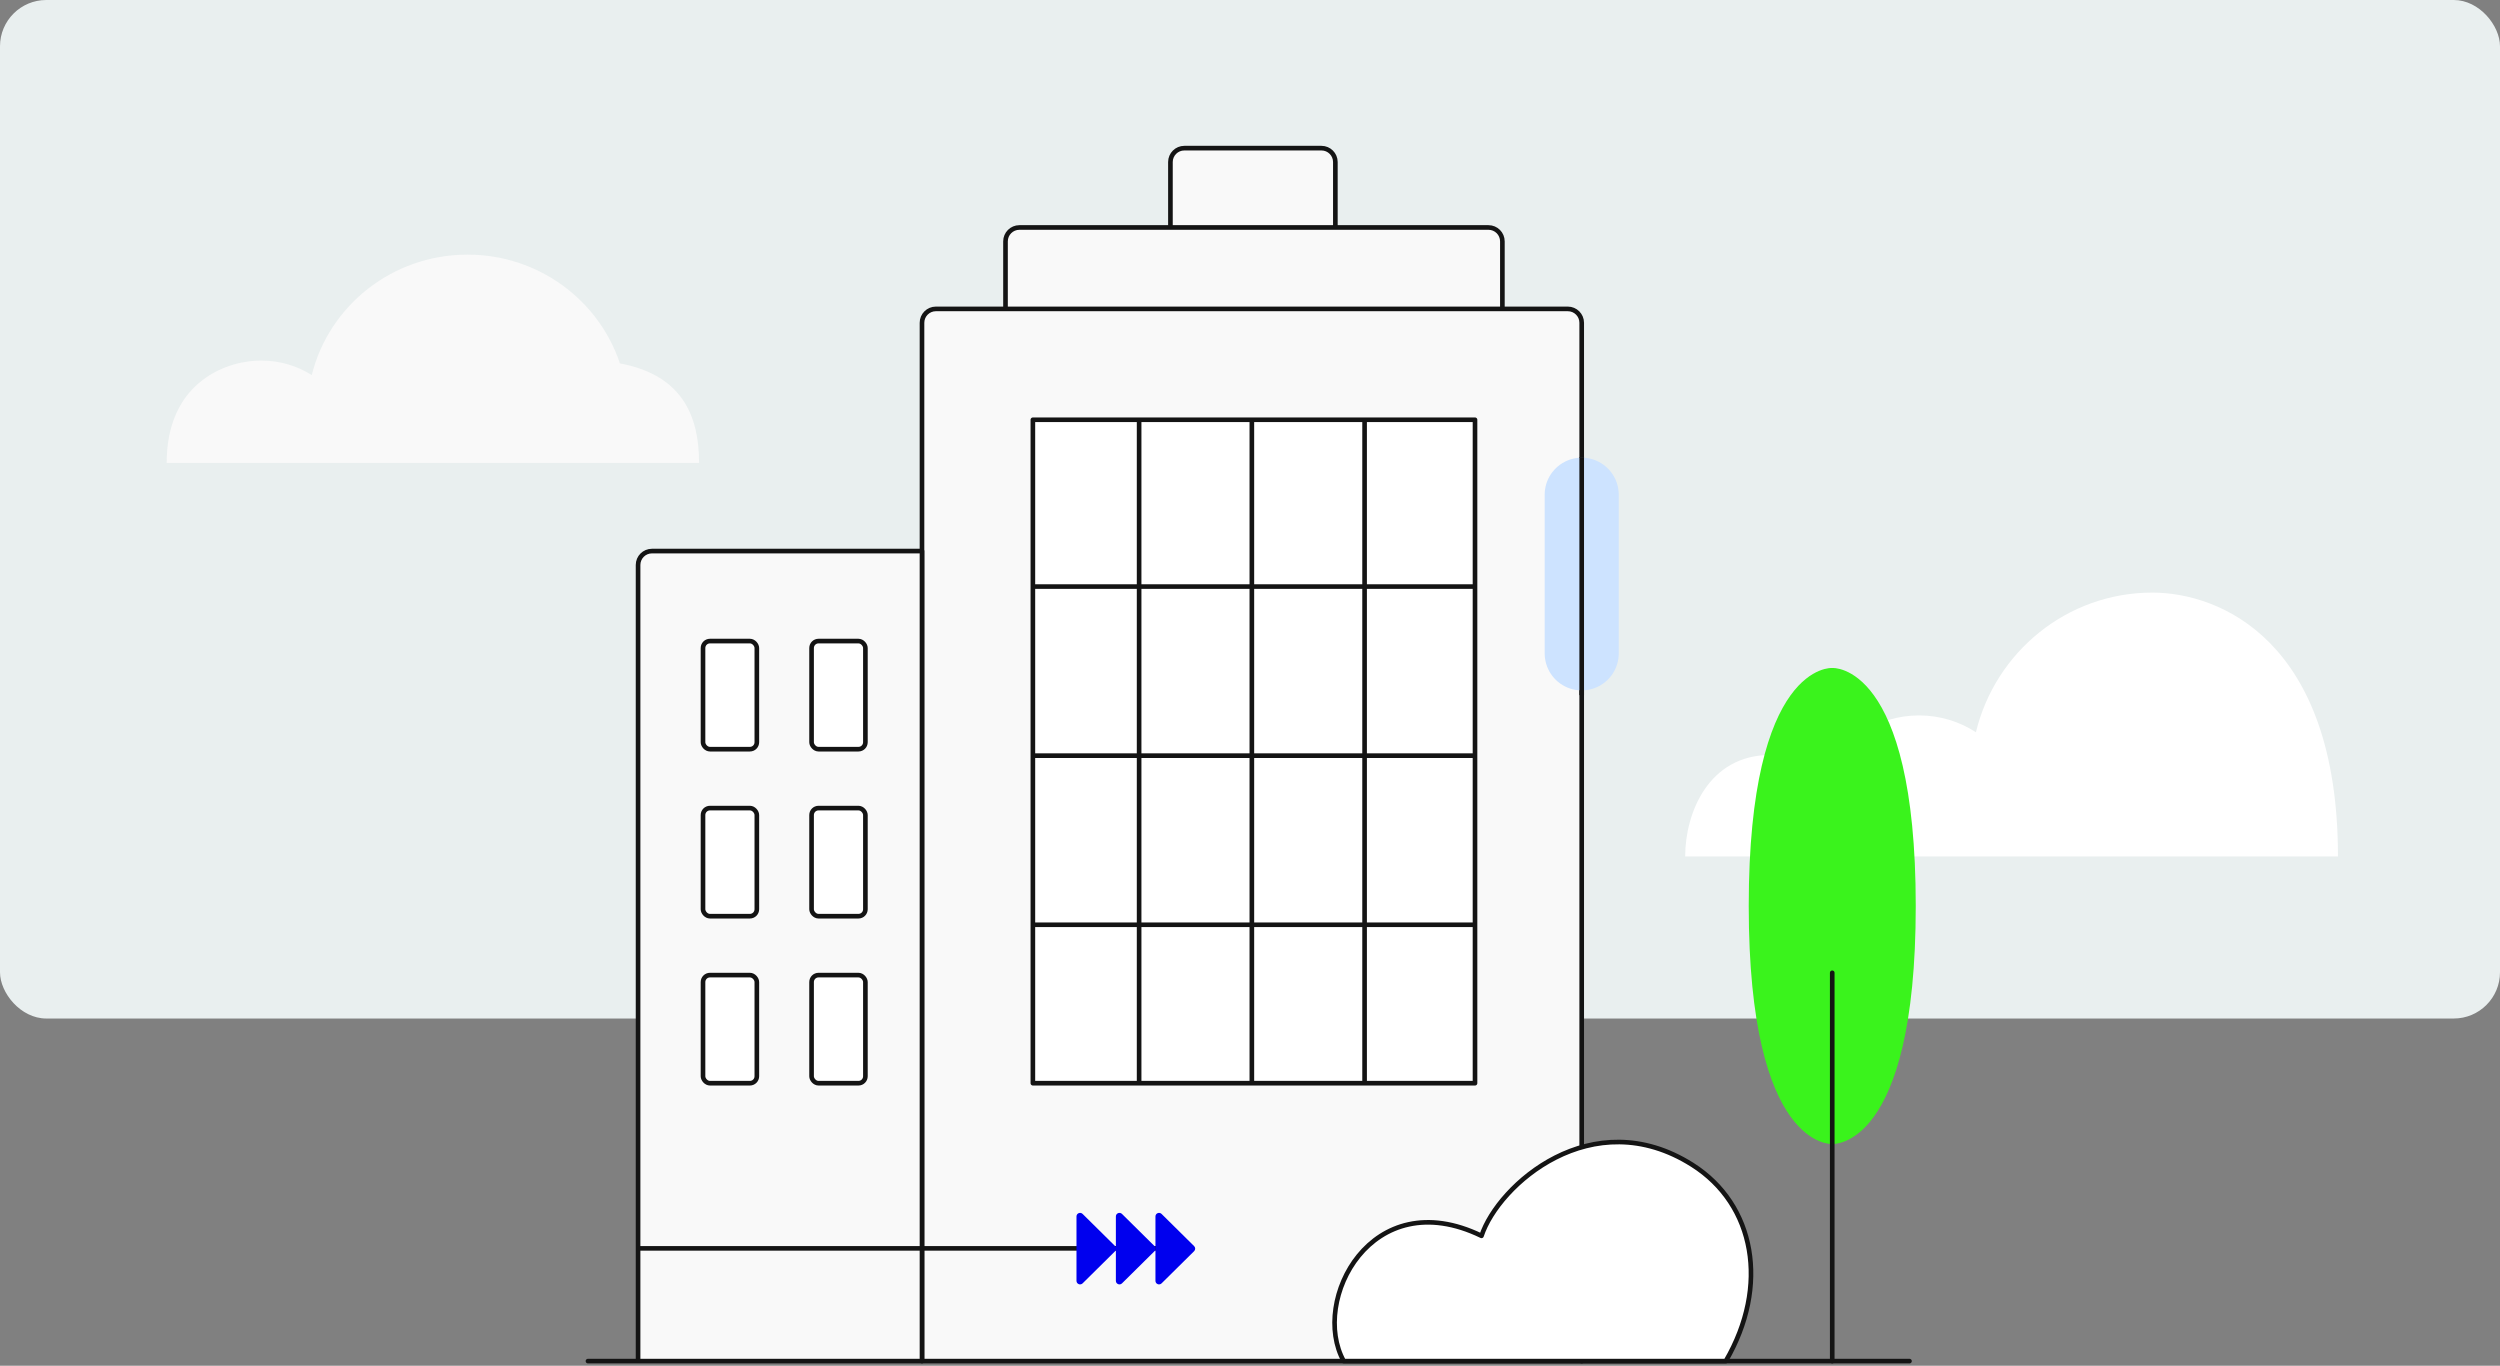
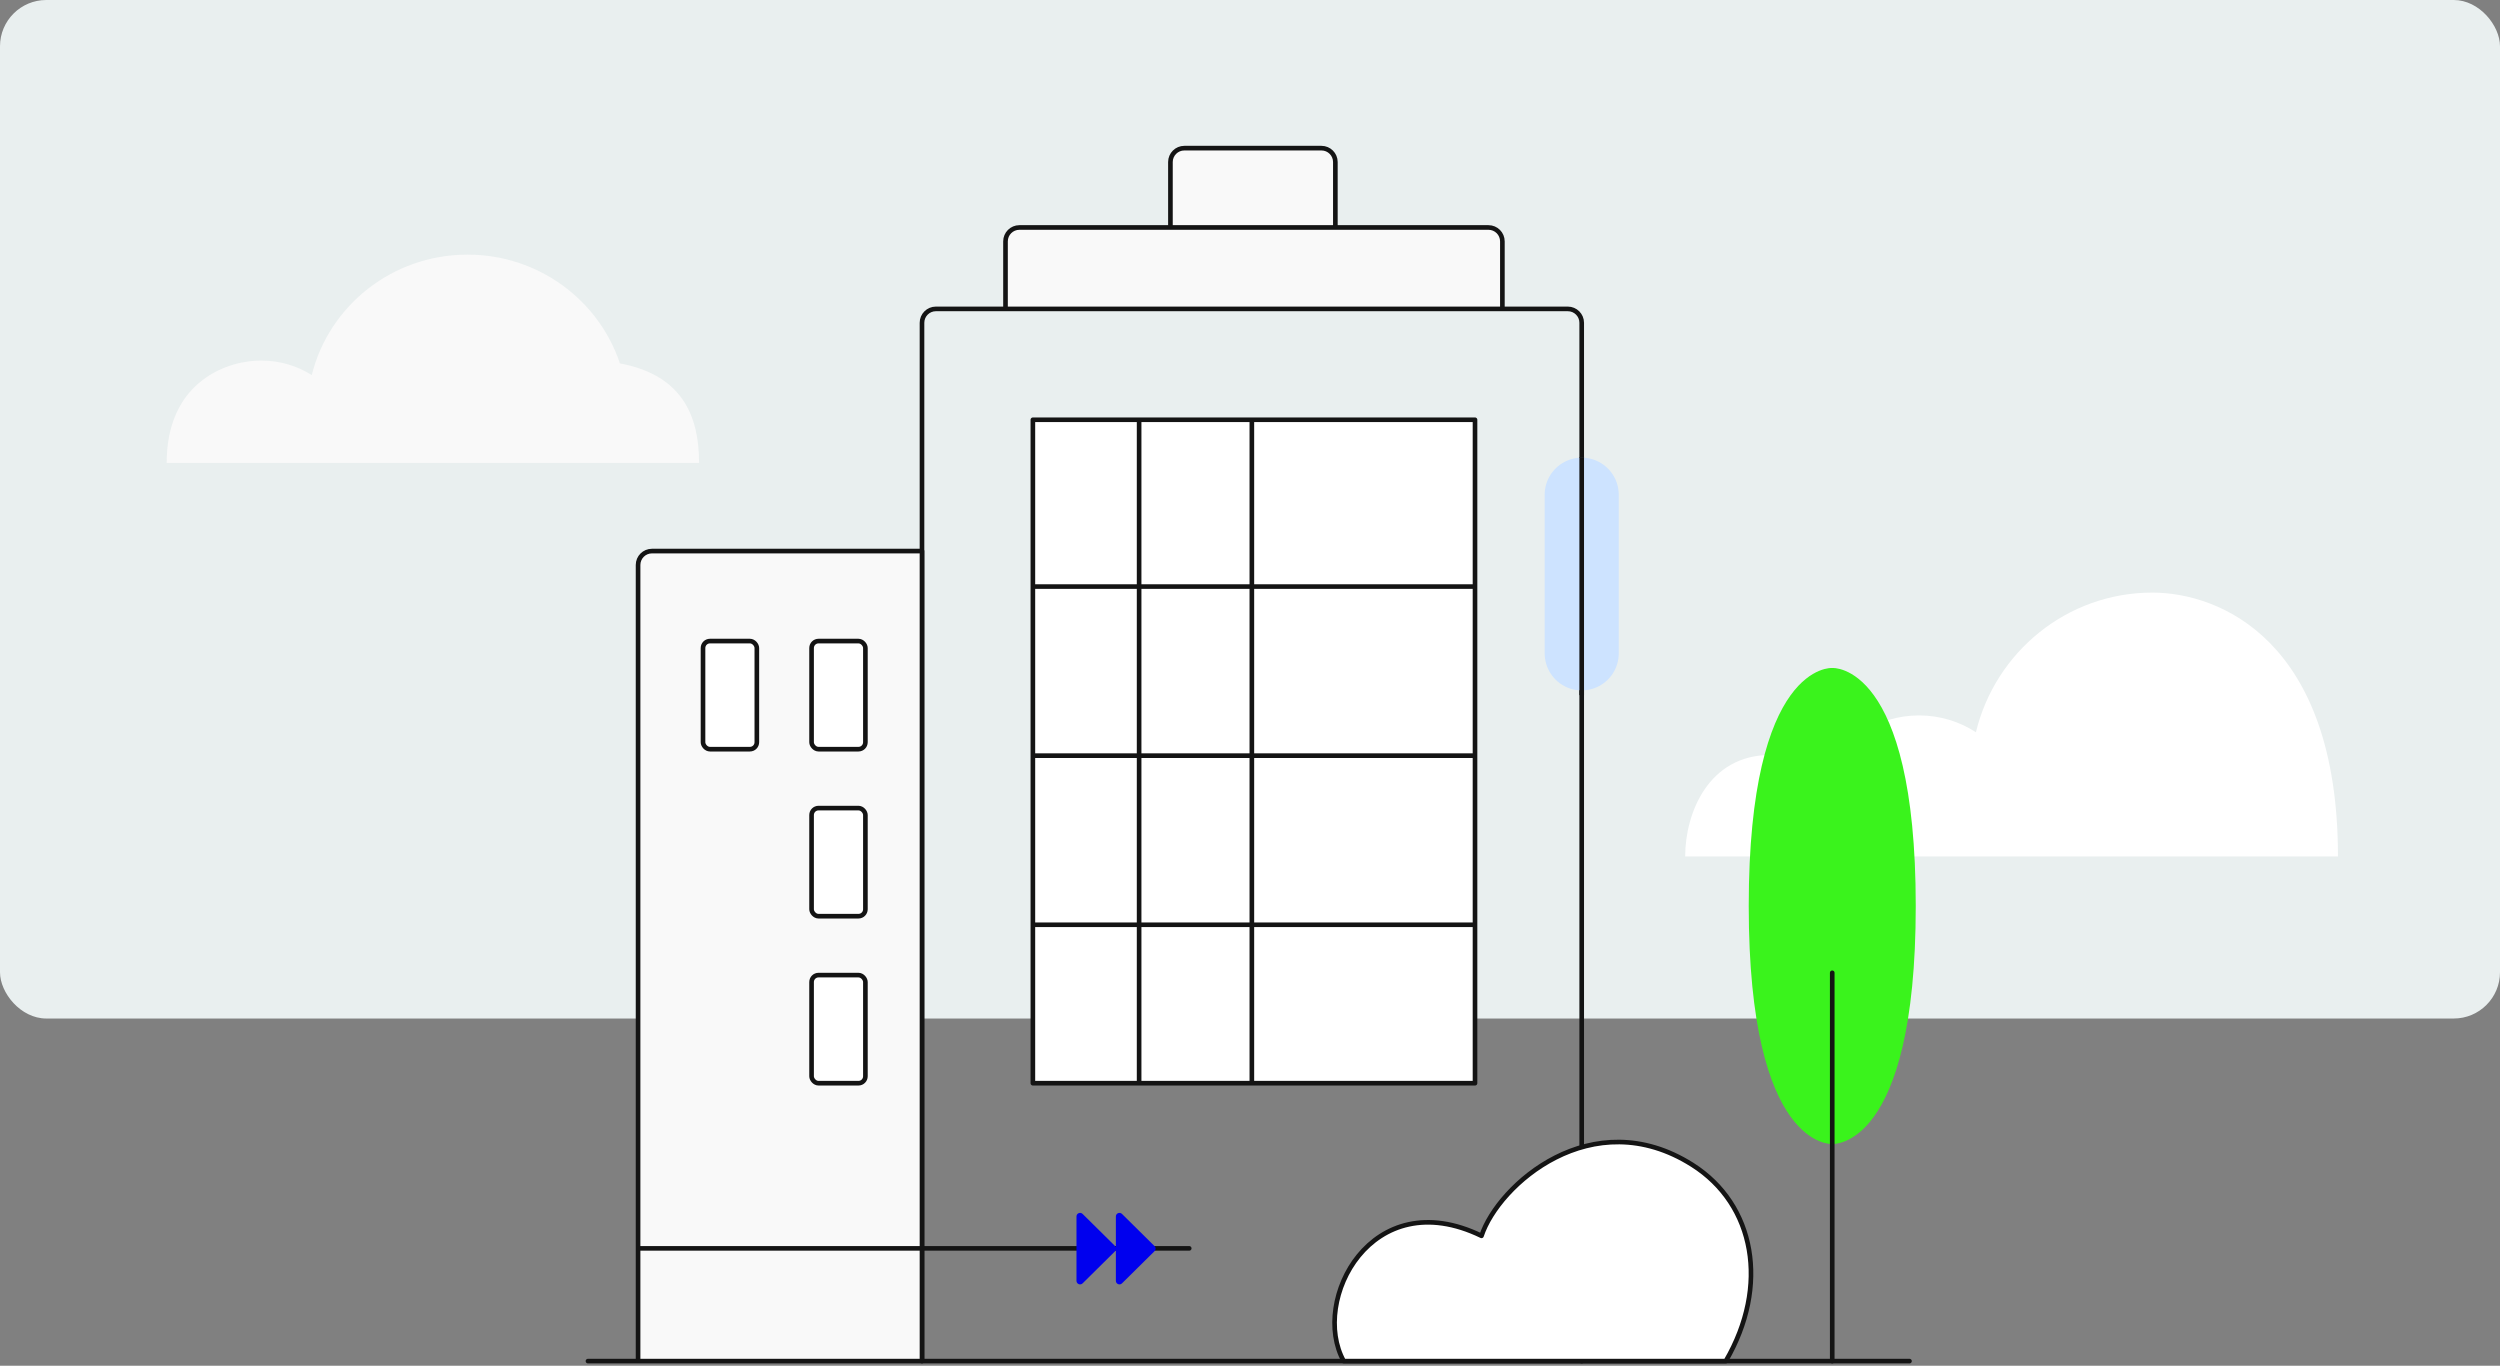
<svg xmlns="http://www.w3.org/2000/svg" width="540" height="295" viewBox="0 0 540 295" fill="none">
  <rect x="0" y="0" width="540" height="295" fill="#808080" stroke="none" />
  <rect width="540" height="220" rx="10" fill="#E9EFEF" />
  <path d="M382.418 163.071C369.055 163.071 364 175.59 364 185H505C505 138.217 479.327 128 464.913 128C446.458 128 430.981 140.853 426.8 158.161C423.257 155.867 419.047 154.53 414.518 154.53C405.581 154.53 397.848 159.734 394.136 167.298C390.941 164.653 386.853 163.071 382.418 163.071Z" fill="white" />
  <path d="M67.341 81.02C64.214 79.041 60.497 77.888 56.498 77.888C49.666 77.759 36 82 36 100H151C151 89.9 147.414 81.02 133.9 78.493C129.362 64.854 116.346 55 100.99 55C84.696 55 71.033 66.088 67.341 81.02Z" fill="#F9F9F9" />
-   <path d="M199.151 69.723C199.151 68.066 200.494 66.723 202.151 66.723H217.189H324.514H338.649C340.306 66.723 341.649 68.066 341.649 69.723V92.877V293.999H199.151V69.723Z" fill="#F9F9F9" />
  <path d="M324.514 66.723V52.136C324.514 50.479 323.17 49.136 321.514 49.136H288.438H252.813H220.189C218.532 49.136 217.189 50.479 217.189 52.136V66.723H324.514Z" fill="#F9F9F9" />
  <path d="M255.813 32C254.157 32 252.813 33.343 252.813 35V49.136H288.438V35C288.438 33.343 287.095 32 285.438 32H255.813Z" fill="#F9F9F9" />
  <path d="M324.514 66.723H338.649C340.306 66.723 341.649 68.066 341.649 69.723V92.877V293.999H199.151V69.723C199.151 68.066 200.494 66.723 202.151 66.723H217.189M324.514 66.723V52.136C324.514 50.479 323.17 49.136 321.514 49.136H288.438M324.514 66.723H217.189M217.189 66.723V52.136C217.189 50.479 218.532 49.136 220.189 49.136H252.813M252.813 49.136V35C252.813 33.343 254.157 32 255.813 32H285.438C287.095 32 288.438 33.343 288.438 35V49.136M252.813 49.136H288.438" stroke="#141414" stroke-linejoin="round" />
  <path d="M341.649 293.999H412.448" stroke="#141414" stroke-linecap="round" stroke-linejoin="round" />
  <path d="M377.725 195.693C377.725 248.423 395.763 247.1 395.763 247.1C395.763 247.1 413.801 248.423 413.801 195.693C413.801 142.962 395.763 144.285 395.763 144.285C395.763 144.285 377.725 142.962 377.725 195.693Z" fill="#3AF31C" />
  <path d="M320.004 266.943C296.194 255.399 283.027 280.922 290.242 294L372.765 294C382.234 277.766 379.078 260.179 365.55 251.611C343.904 237.901 323.612 255.97 320.004 266.943Z" fill="white" stroke="#141414" stroke-linejoin="round" />
  <rect x="223.1" y="90.672" width="95.502" height="143.302" fill="white" stroke="#141414" stroke-linejoin="round" />
-   <path d="M294.751 91.074V234.023" stroke="#141414" stroke-linejoin="round" />
  <path d="M270.4 91.074V234.023" stroke="#141414" stroke-linejoin="round" />
  <path d="M246.049 91.074V234.023" stroke="#141414" stroke-linejoin="round" />
  <path d="M223.502 126.698H318.651" stroke="#141414" stroke-linejoin="round" />
  <path d="M223.502 163.225H318.651" stroke="#141414" stroke-linejoin="round" />
  <path d="M223.502 199.751H318.651" stroke="#141414" stroke-linejoin="round" />
  <path d="M395.763 210.123V293.999" stroke="#141414" stroke-linecap="round" stroke-linejoin="round" />
  <path d="M137.823 122.032C137.823 120.375 139.166 119.032 140.823 119.032H199.151V293.999H137.823V269.648V122.032Z" fill="#F9F9F9" />
  <path d="M137.823 293.999H199.151V119.032H140.823C139.166 119.032 137.823 120.375 137.823 122.032V269.648M137.823 293.999V269.648M137.823 293.999H127M137.823 269.648H256.872" stroke="#141414" stroke-linecap="round" stroke-linejoin="round" />
  <rect x="151.851" y="138.472" width="11.626" height="23.351" rx="1.5" fill="white" stroke="#141414" stroke-linejoin="round" />
  <rect x="175.3" y="138.472" width="11.626" height="23.351" rx="1.5" fill="white" stroke="#141414" stroke-linejoin="round" />
-   <rect x="151.851" y="174.547" width="11.626" height="23.351" rx="1.5" fill="white" stroke="#141414" stroke-linejoin="round" />
-   <rect x="151.851" y="210.623" width="11.626" height="23.351" rx="1.5" fill="white" stroke="#141414" stroke-linejoin="round" />
  <rect x="175.3" y="174.547" width="11.626" height="23.351" rx="1.5" fill="white" stroke="#141414" stroke-linejoin="round" />
  <rect x="175.3" y="210.623" width="11.626" height="23.351" rx="1.5" fill="white" stroke="#141414" stroke-linejoin="round" />
  <path d="M233.841 277.207C233.354 277.688 232.521 277.347 232.521 276.666L232.521 262.748C232.521 262.066 233.354 261.725 233.841 262.207L240.878 269.166C241.18 269.465 241.18 269.949 240.878 270.248L233.841 277.207Z" fill="#0000EE" />
  <path d="M242.348 277.207C241.861 277.688 241.028 277.347 241.028 276.666L241.028 262.748C241.028 262.066 241.861 261.725 242.348 262.207L249.385 269.166C249.687 269.465 249.687 269.949 249.385 270.248L242.348 277.207Z" fill="#0000EE" />
-   <path d="M250.898 277.207C250.411 277.688 249.578 277.347 249.578 276.666L249.578 262.748C249.578 262.066 250.411 261.725 250.898 262.207L257.935 269.166C258.237 269.465 258.237 269.949 257.935 270.248L250.898 277.207Z" fill="#0000EE" />
  <path d="M341.649 106.857V141.128" stroke="#CDE3FF" stroke-width="16" stroke-linecap="round" stroke-linejoin="round" />
  <path d="M341.649 98.74V150.147" stroke="#141414" stroke-linejoin="round" />
</svg>